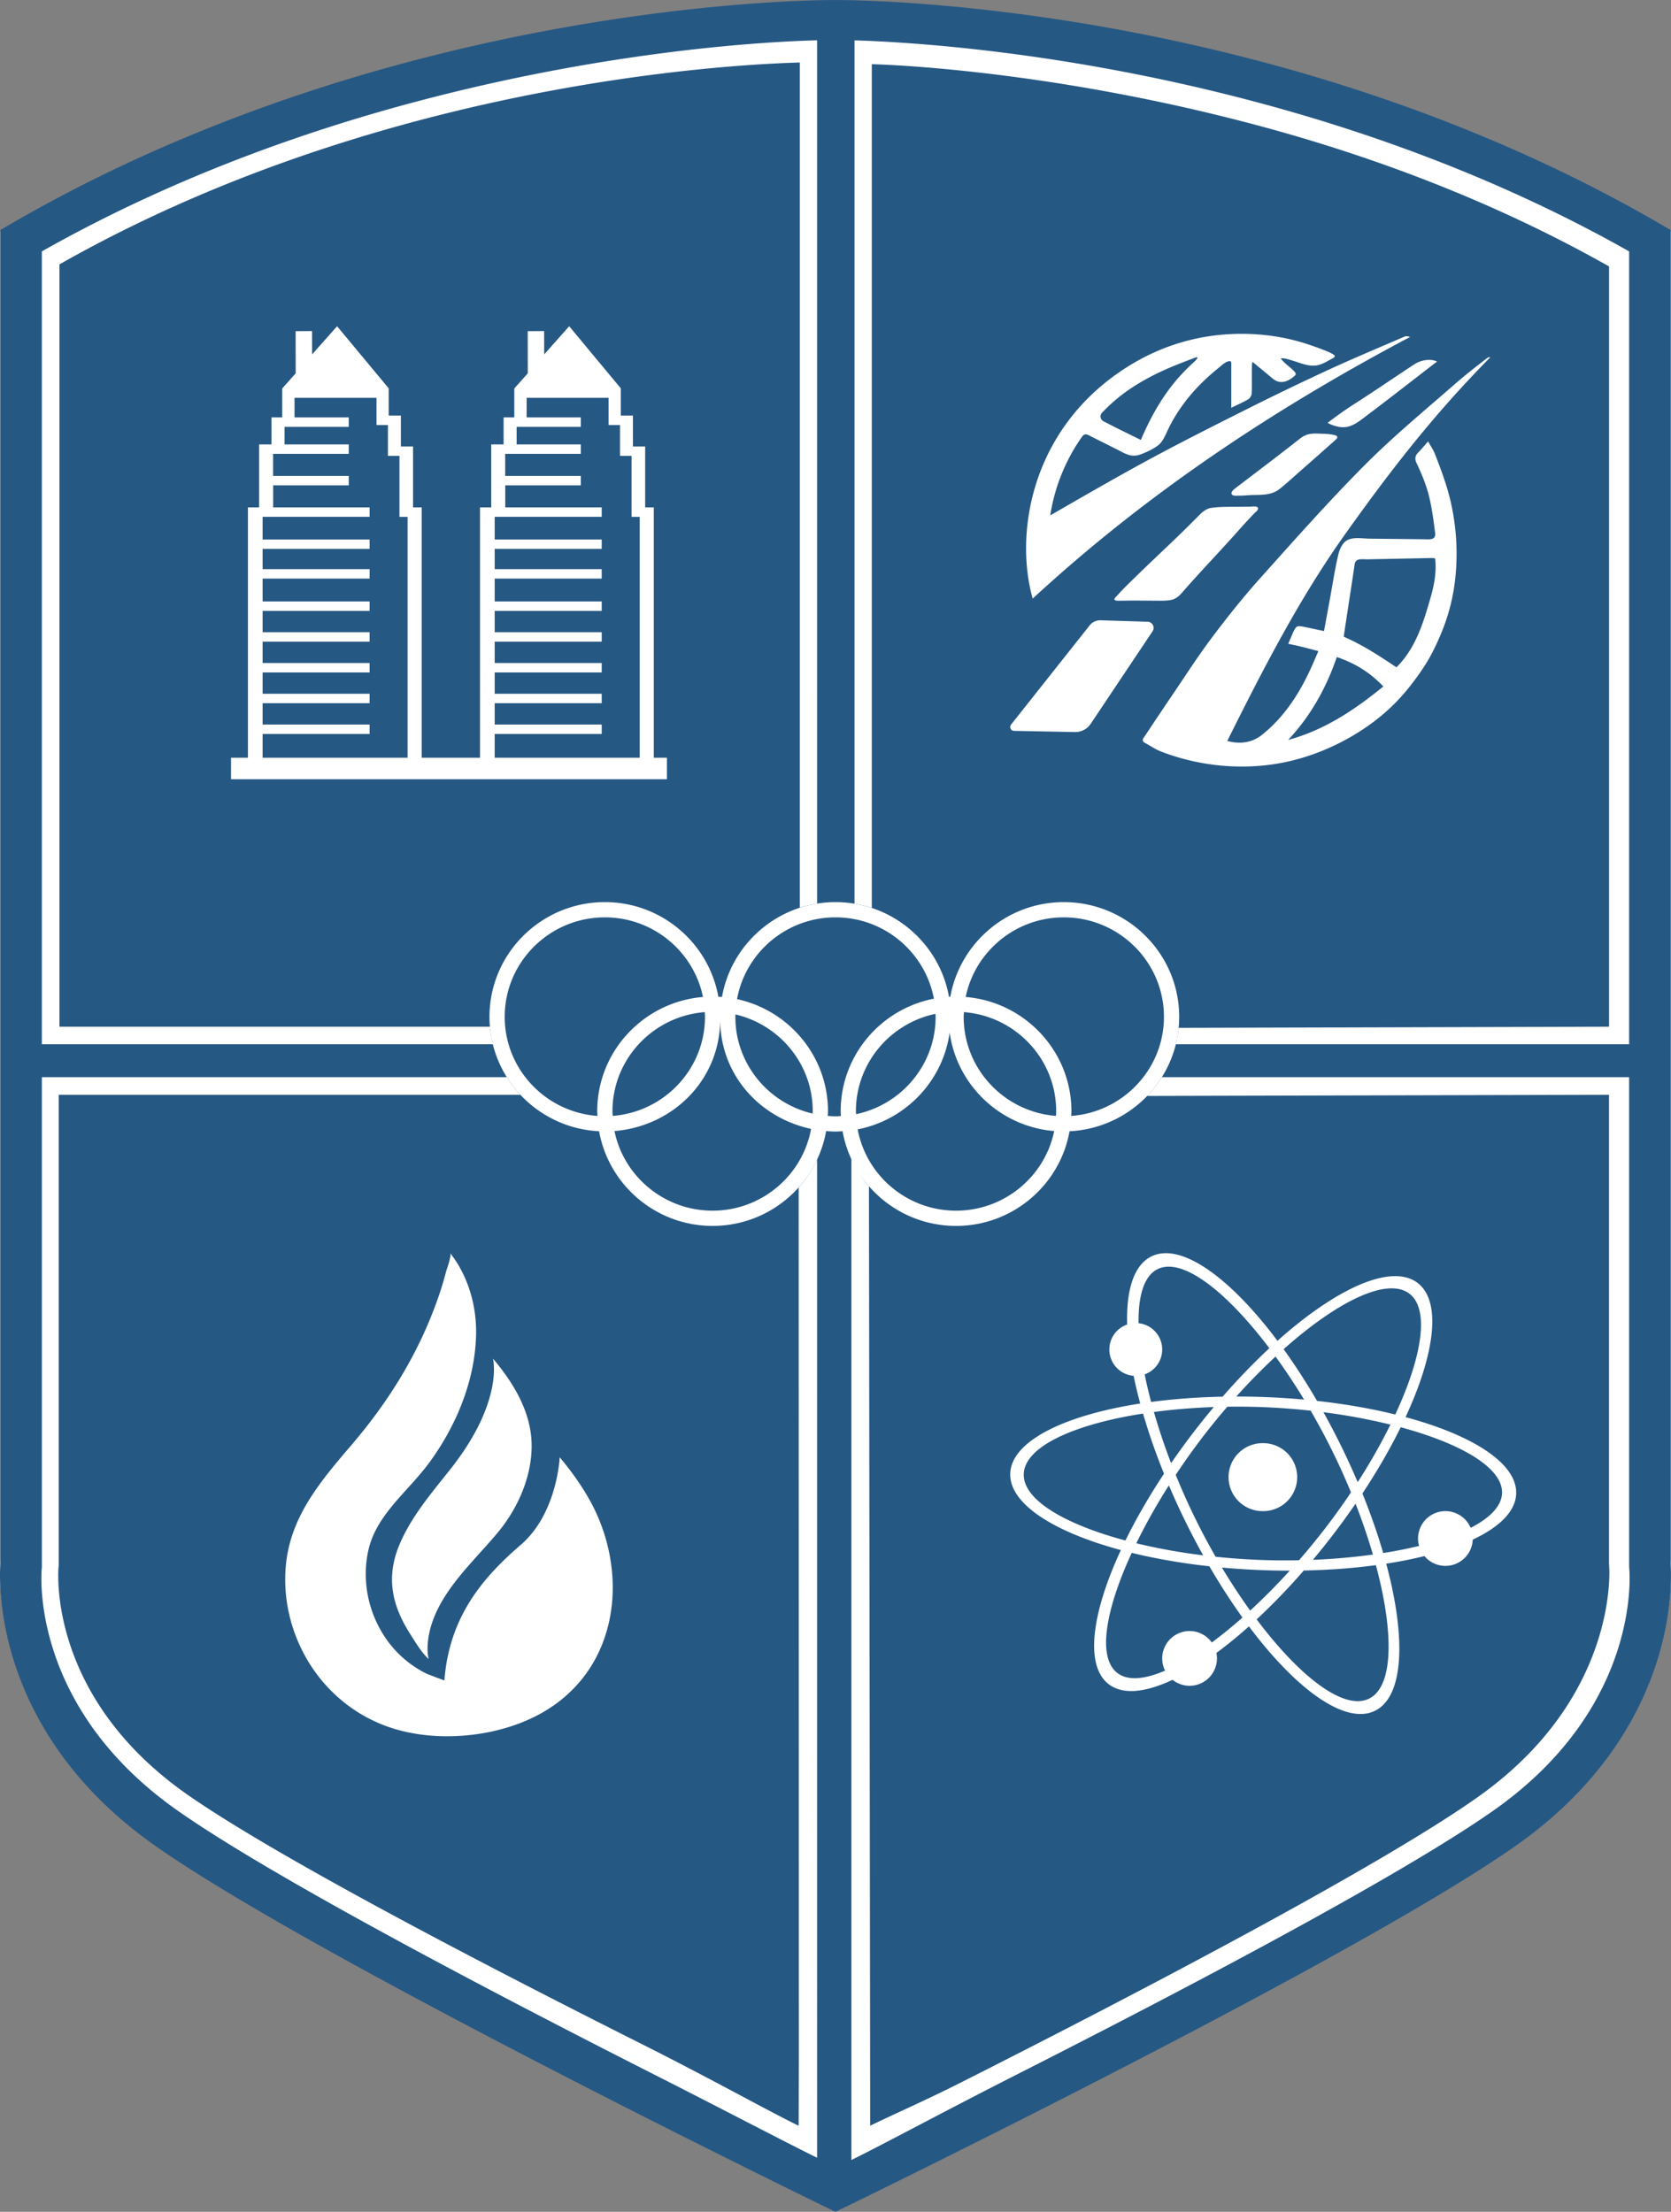
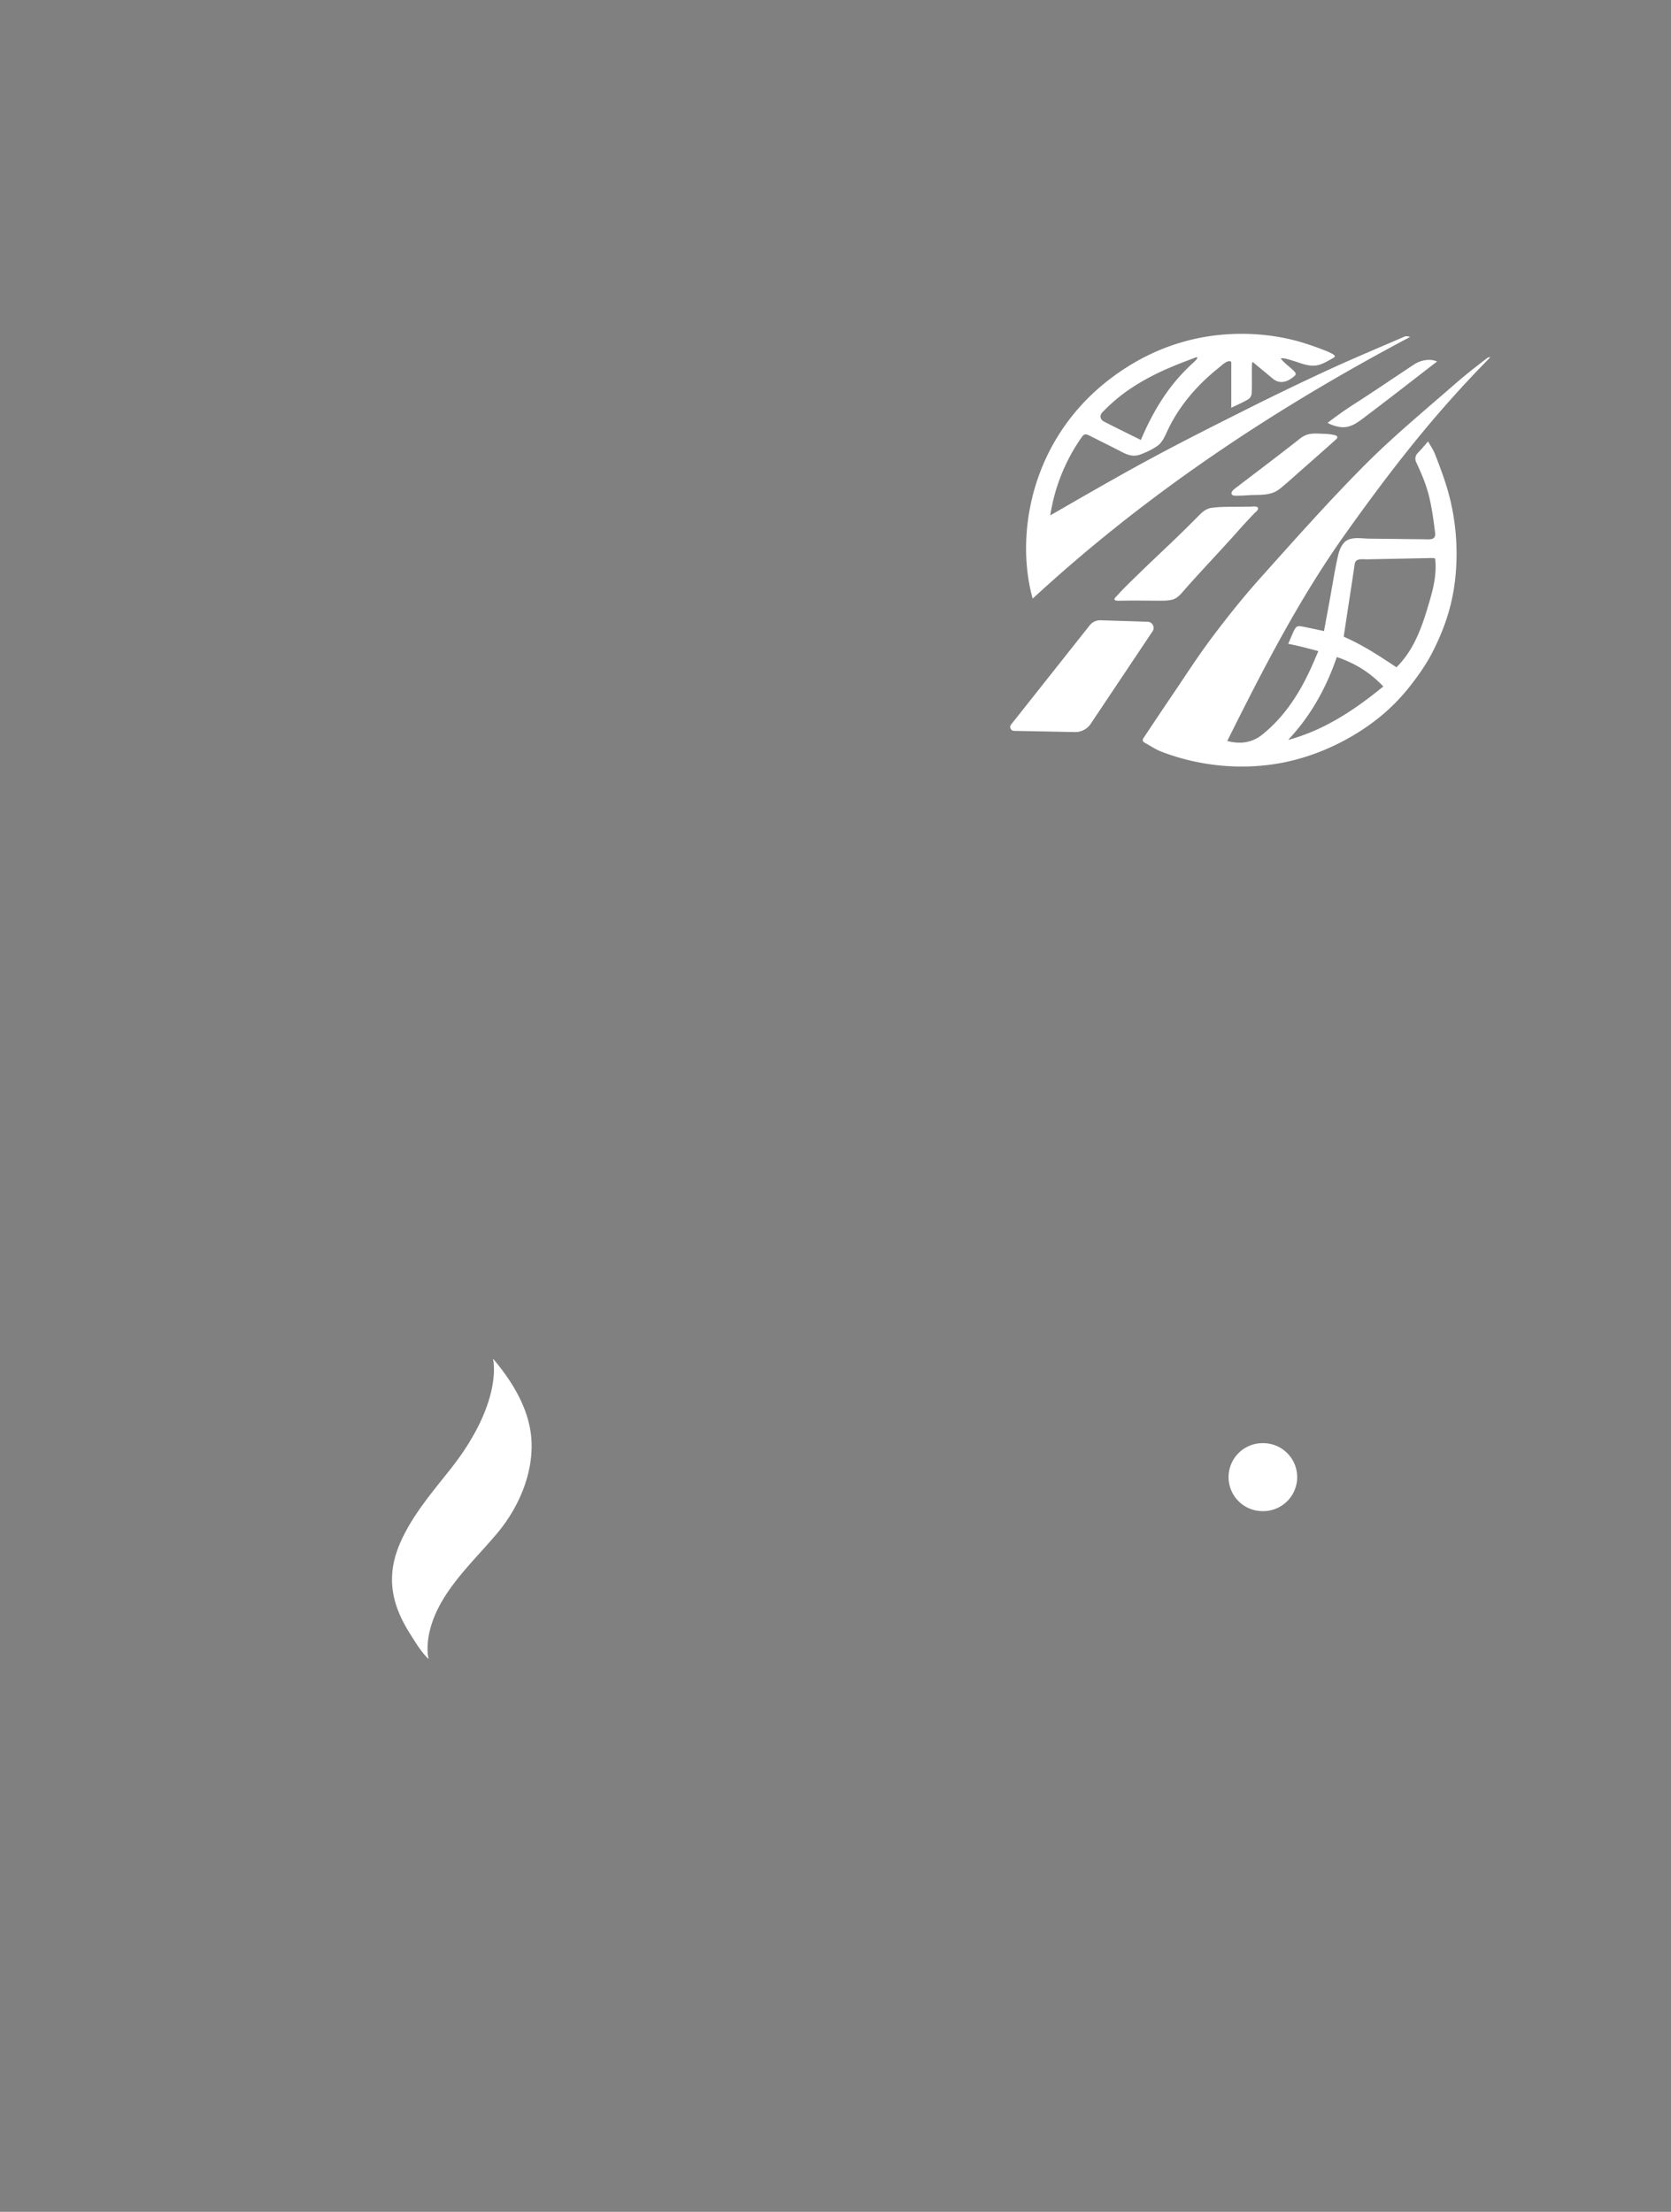
<svg xmlns="http://www.w3.org/2000/svg" viewBox="0 0 250.88 332.04">
  <rect x="0" y="0" width="250.88" height="332.04" fill="#808080" stroke="none" />
-   <path fill="#fff" d="M250.81 234.226V34.803l-1.914-1.111C190.857.025 128.06.172 125.47.188 122.825.171 60.015.027 1.98 33.692l-1.914 1.11v199.424c-.213 2.689-1.233 25.477 23.42 42.791 24.1 16.926 97.177 52.519 100.275 54.026l1.677.816 1.676-.816c3.1-1.507 76.175-37.1 100.275-54.026 24.654-17.314 23.635-40.102 23.42-42.79" />
-   <path fill="#265884" d="M224.19 271.821c-14.305 10.036-47.206 27.275-71.478 39.58-10.55 5.347-19.837 10.375-24.885 12.858V173.882c.707 1.382 1.595 3.058 2.636 4.195l.18 135.627v5.412c3.032-1.505 8.101-3.701 13.545-6.45 22.821-11.523 62.055-31.826 77.71-42.907 20.895-14.792 19.771-33.858 19.695-34.663l-.017-.364V164.35l-69.35.175a17.498 17.498 0 0 0 2.21-2.815h70.156v73.374l.019.384c.08.842 1.694 20.84-20.42 36.354zM128.297 6.06c7.692.225 30.93 1.541 59.299 8.99 17.892 4.698 37.774 11.83 56.997 22.689v119.026H176.52c.2-.802.36-1.62.441-2.462l64.62-.176V39.997C223.353 29.7 204.5 22.937 187.532 18.483c-26.9-7.064-49.35-8.634-56.642-8.847v126.657a17.303 17.303 0 0 0-2.594-.632zm-5.62 129.583c-.891.15-1.755.348-2.594.617V9.385c-7.963.212-37.37 1.779-71.103 12.802-13.036 4.258-26.716 9.933-40.056 17.502v114.437h64.632c.078.903.237 1.782.45 2.64H6.283V37.738c19.219-10.856 39.099-17.99 56.99-22.686 29.034-7.621 52.257-8.814 59.402-9.002zm0 178.13v10.148c-4.925-2.42-13.558-6.967-24.515-12.521-24.264-12.299-57.167-29.54-71.476-39.579-22.116-15.514-20.5-35.512-20.422-36.337l.02-.2v-73.575h69.816c.592.946 1.27 1.83 2.03 2.64H8.816v70.632l-.02.19c-.074.78-1.614 19.672 19.475 34.33 13.647 9.484 45.023 25.772 68.162 37.392 10.448 5.247 18.776 9.938 23.472 12.223l.033-9.837-.03-131.023c1.102-1.2 2.038-2.707 2.767-4.179zm128.136-79.088-.001-.053V34.522l-1.588-.922C191.325.015 128.135.007 125.474.005 122.819-.007 59.567.004 1.653 33.6l-1.588.921v200.111c-.204 2.581-1.259 25.25 23.258 42.47 24.193 16.989 97.61 52.747 100.724 54.262l1.39.676 1.39-.676c3.113-1.514 76.496-37.248 100.724-54.263 24.513-17.216 23.462-39.888 23.261-42.416" />
-   <path fill="#fff" d="M88.32 224.813c-1.227-2.13-2.688-4.141-4.285-6.048 0 0-.364 8.416-5.83 13.13-5.468 4.713-10.752 10.605-11.482 20.369-.001.019-2.518-.933-2.663-1.004a15.987 15.987 0 0 1-5.481-4.417c-3.174-4.024-4.369-9.324-3.256-14.191 1.22-5.343 6.022-8.814 9.194-13.173 3.974-5.463 6.647-11.944 6.944-18.558.364-8.073-3.879-12.785-3.886-12.793.276.307-.51 2.407-.596 2.741-.65 2.518-1.514 4.988-2.52 7.402-2.795 6.716-6.738 12.85-11.553 18.489-4.787 5.605-9.296 10.866-9.986 18.236-.91 9.713 4.525 19.87 14.392 23.87 6.636 2.689 15.293 2.213 21.796-.612 13.875-6.026 15.868-21.897 9.212-33.44" />
  <path fill="#fff" d="M67.575 220.616c-2.775 3.501-5.85 7.09-7.585 11.22-2.032 4.837-1.225 9.023 1.56 13.402.824 1.297 1.651 2.733 2.805 3.827 0 0-1.024-3.534 2.039-8.753 2.183-3.719 5.483-6.839 8.271-10.163 3.162-3.768 5.291-8.716 5.145-13.544-.142-4.726-2.711-9.01-5.797-12.653 0 0 1.703 6.396-6.438 16.664M200.704 98.637c2.768.931 5.01 2.332 6.987 4.416-4.314 3.518-8.827 6.542-14.294 8.027 3.37-3.587 5.704-7.761 7.307-12.443zm1.573-6.617c.371-2.439.755-4.875 1.108-7.316.14-.973 1.148-.724 1.912-.739 3.232-.06 6.464-.13 9.695-.194.136-.003.272.033.476.062.237 2.028-.148 4.012-.684 5.878-1.092 3.801-2.253 7.629-5.125 10.464-2.504-1.663-4.86-3.244-7.918-4.6.151-.996.342-2.276.536-3.555zm-13.088-5.208c-2.548 2.844-4.938 5.844-7.234 8.9-2.126 2.828-4.036 5.82-6.027 8.75-1.37 2.015-2.719 4.047-4.073 6.074-.219.328-.534.67.029.977.817.447 1.6.986 2.463 1.318 5.516 2.132 11.697 2.782 17.529 1.789 5.464-.93 10.941-3.476 15.25-6.959a29.076 29.076 0 0 0 4.55-4.63c1.284-1.634 2.503-3.367 3.437-5.214 1.8-3.55 2.952-7.012 3.376-10.981a34.915 34.915 0 0 0-.786-11.936 30.91 30.91 0 0 0-.379-1.408c-.53-1.81-1.205-3.588-1.884-5.339-.245-.633-.65-1.204-1.03-1.888-.61.69-1.035 1.214-1.509 1.692-.442.45-.504.956-.258 1.479.772 1.641 1.476 3.295 1.909 5.06.441 1.801.679 3.644.913 5.48.15 1.172-.881.985-1.728.976l-3.553-.04-4.61-.05c-1.178-.014-2.903-.386-3.789.617-.476.538-.733 1.237-.892 1.929-.494 2.153-.826 4.344-1.225 6.52l-.884 4.81c-.643-.137-1.285-.278-1.93-.414-.307-.064-.615-.128-.923-.19-.283-.054-.574-.134-.862-.134-.202.001-.372.047-.502.204-.252.304-.41.701-.563 1.06-.187.435-.372.87-.559 1.303-.05.117.075.106.152.121.166.032.331.065.496.099.323.068.646.141.967.217.65.155 1.296.324 1.941.493.307.082.615.162.924.24.03.007-.174.431-.196.482-.126.294-.253.59-.378.886-.22.516-.45 1.028-.687 1.538-.472 1.008-.981 2-1.543 2.961a27.873 27.873 0 0 1-1.834 2.763 22.895 22.895 0 0 1-2.2 2.512c-.512.501-1.048.978-1.608 1.426-1.448 1.159-3.196 1.46-5.222.93 5.363-10.75 10.791-21.35 17.755-31.126 6.948-9.753 13.33-17.952 21.741-26.476a.645.645 0 0 0-.502.139c-2.148 1.67-3.06 2.356-5.11 4.141-4.508 3.927-9.126 7.758-13.332 11.992-5.402 5.442-10.501 11.19-15.62 16.907M179.66 53.924c-.27.344-.608.607-.923.905-.398.383-.79.775-1.17 1.178a27.209 27.209 0 0 0-2.168 2.604c-1.183 1.62-2.196 3.36-3.078 5.16-.366.749-.71 1.509-1.036 2.276-1.981-.986-3.797-1.855-5.58-2.792-.528-.278-.637-.884-.229-1.319a25.376 25.376 0 0 1 4.613-3.833c1.666-1.088 3.442-1.999 5.264-2.795a58.74 58.74 0 0 1 2.187-.896c.641-.248 1.285-.49 1.928-.733.072-.028.23-.079.292.001.063.081-.052.183-.1.244zm4.128-3.707a31.516 31.516 0 0 0-10.424 2.654 33.384 33.384 0 0 0-5.025 2.804c-13.635 9.197-16.007 24.556-13.294 34.19 17.068-15.764 36.204-28.456 56.664-39.282-.313-.103-.605-.151-.833-.052-3.87 1.672-7.76 3.3-11.587 5.062a420.13 420.13 0 0 0-12.296 5.934c-5.622 2.818-11.237 5.652-16.744 8.694-4.218 2.331-8.392 4.74-12.566 7.15a27.765 27.765 0 0 1 4.712-11.726c.13-.185.284-.382.505-.43.204-.044.41.052.599.146 1.345.675 2.69 1.35 4.037 2.024 1.287.646 2.273 1.378 3.728.824.868-.329 1.803-.76 2.553-1.309.763-.56 1.134-1.55 1.531-2.384 1.028-2.155 2.397-4.137 3.997-5.907a30.177 30.177 0 0 1 2.584-2.524c.332-.288.671-.569 1.014-.845.32-.256.63-.555.976-.775.184-.117.717-.393.9-.158.041.054.044.13.044.2-.003 1.458-.002 2.918-.002 4.378v2.328c1.039-.509 1.844-.84 2.575-1.294.252-.158.467-.543.484-.84.043-.8.04-1.603.035-2.406-.003-.38-.008-.76 0-1.14.006-.357-.015-.757.062-1.108.02-.084.088-.064.143-.018.465.401.943.781 1.415 1.173.508.421 1.013.847 1.522 1.268.911.756 1.926.593 2.851-.087.704-.516.801-.606.15-1.232-.571-.548-1.362-1.086-1.815-1.728.5-.086 1.189.163 1.67.302 1.346.389 2.702 1.085 4.135.656.712-.215 1.359-.628 2.01-.979.529-.285.28-.461-.105-.677-.424-.238-.882-.418-1.334-.594a44.86 44.86 0 0 0-2.95-1.03c-.122-.039-.245-.078-.369-.114-3.737-1.089-7.673-1.452-11.552-1.148M181.69 76.273c-.593.139-1.115.536-1.54.963a196.322 196.322 0 0 1-3.305 3.277c-1.918 1.851-3.869 3.667-5.777 5.528-.87.85-1.759 1.683-2.597 2.564-.222.231-.438.466-.65.704-.146.166-.313.298-.438.484-.038.056-.074.122-.062.188.018.09.114.14.202.163.152.04.312.039.469.036.804-.008 1.61-.025 2.415-.025l3.528.024c.66.004 1.33.008 1.978-.136.915-.202 1.479-.995 2.064-1.655 2.359-2.664 4.808-5.241 7.192-7.883.24-.265.478-.532.715-.8a94.742 94.742 0 0 1 2.445-2.654c.174-.182.49-.378.546-.64.113-.536-.89-.352-1.174-.351-.618.001-1.237.007-1.856.015-1.046.013-2.114-.01-3.161.077-.333.028-.665.067-.993.121M186.036 74.408c.703.004 1.4-.083 2.101-.095 1.194-.021 2.567.003 3.607-.654.217-.136.435-.299.668-.491.97-.8 1.897-1.652 2.843-2.483a803.349 803.349 0 0 0 5.304-4.694c.466-.418.142-.611-.291-.699-.49-.1-.987-.156-1.487-.17-1.514-.038-2.421-.211-3.636.746-2.984 2.357-6.721 5.17-9.742 7.481-.283.218-.755.666-.367.959.215.161.752.099 1 .1M199.325 63.479c.532.306 1.159.509 1.764.61 1.698.283 2.871-.769 4.134-1.72 3.317-2.5 6.594-5.057 9.881-7.597.18-.139.432-.324.65-.497-.854-.426-2.298-.311-3.406.413-2.964 1.943-5.881 3.955-8.861 5.861a55.091 55.091 0 0 0-4.162 2.93M172.307 93.337l-7.067-.22a2.009 2.009 0 0 0-1.636.76l-11.807 14.899a.582.582 0 0 0 .446.943l9.15.177a2.778 2.778 0 0 0 2.36-1.232l9.29-13.896a.92.92 0 0 0-.736-1.43M189.656 226.85a5.101 5.101 0 1 0 0-10.202 5.102 5.102 0 1 0 0 10.202" />
-   <path fill="#fff" d="M220.8 229.357a4.113 4.113 0 0 0-7.899 1.602c0 .385.058.758.158 1.113-1.679.41-3.484.768-5.384 1.07a94.172 94.172 0 0 0-3.126-8.938c2.254-3.408 4.182-6.76 5.75-9.945 9.077 2.454 15.366 6.096 15.212 9.914-.079 1.94-1.815 3.699-4.711 5.184zM205.545 255c-3.78 1.86-10.434-3.327-16.876-11.898a95.982 95.982 0 0 0 7.078-7.337c3.829-.075 7.466-.35 10.825-.804 2.704 10.063 2.68 18.213-1.027 20.039zm-22.088-19.679a111.268 111.268 0 0 0 10.183.464 94.148 94.148 0 0 1-5.941 5.995 92.13 92.13 0 0 1-4.242-6.459zm-1.52 11.248a4.1 4.1 0 0 0-3.338-1.719 4.11 4.11 0 0 0-3.678 5.94c-3.076 1.332-5.602 1.56-7.169.353-3.027-2.334-1.781-9.493 2.165-18.029 3.544.867 7.468 1.556 11.658 2.017a95.85 95.85 0 0 0 4.964 7.695 68.956 68.956 0 0 1-4.602 3.743zm-28.233-25.313c.168-4.129 7.61-7.45 17.907-9.051a93.737 93.737 0 0 0 3.15 9.025c-2.273 3.44-4.217 6.82-5.792 10.03-9.14-2.448-15.422-6.131-15.265-10.004zm17.239-22.615c-.062-4.152.83-7.119 2.864-8.12 3.728-1.835 10.348 3.375 16.772 11.87a96.25 96.25 0 0 0-7.016 7.278c-3.794.075-7.402.347-10.735.792a68.683 68.683 0 0 1-.97-4.141 3.966 3.966 0 0 0-.915-7.679zm24.849 11.468a111.42 111.42 0 0 0-5.61-.37 113.26 113.26 0 0 0-4.569-.09 92.127 92.127 0 0 1 5.895-6.004 93.087 93.087 0 0 1 4.284 6.464zm5.517 6.872a110.714 110.714 0 0 0-2.61-4.98 90.624 90.624 0 0 1 10.058 1.861 88.659 88.659 0 0 1-4.916 8.642 110.456 110.456 0 0 0-2.532-5.523zm-1.365 13.664a110.599 110.599 0 0 0 3.575-4.91 91.155 91.155 0 0 1 2.609 7.637 93.343 93.343 0 0 1-9.012.79 110.85 110.85 0 0 0 2.828-3.517zm-20.447-2.596a101.706 101.706 0 0 1-2.976-6.643c1.32-1.993 2.735-3.98 4.232-5.924a101.264 101.264 0 0 1 3.514-4.305c1.83-.027 3.686-.005 5.556.07 2.348.096 4.678.274 6.957.523a100.907 100.907 0 0 1 6.055 12.264 101.797 101.797 0 0 1-3.915 5.447 101.507 101.507 0 0 1-3.892 4.743c-2.023.04-4.075.024-6.136-.06a100.594 100.594 0 0 1-6.384-.466 100.978 100.978 0 0 1-3.01-5.65zm-6.253-16.081c2.835-.38 5.861-.631 8.988-.74a110.752 110.752 0 0 0-6.405 8.42 92.76 92.76 0 0 1-2.583-7.68zm4.757 16.487a110.57 110.57 0 0 0 2.639 5.031 88.908 88.908 0 0 1-10.039-1.809 90.19 90.19 0 0 1 4.892-8.687c.77 1.804 1.604 3.628 2.508 5.465zm33.616-34.24c3.07 2.367 1.859 9.548-2.132 18.128-3.568-.878-7.525-1.574-11.75-2.04a95.012 95.012 0 0 0-5.014-7.762c8.01-7.13 15.559-10.896 18.896-8.325zm-.59 18.524c4.432-9.562 5.416-17.367 1.829-20.131-3.888-2.996-12.135.709-21.06 8.673-7.173-9.572-14.524-14.835-18.928-12.667-2.617 1.288-3.79 5.002-3.637 10.223a3.965 3.965 0 0 0 .969 7.702c.272 1.34.603 2.729.988 4.158-11.476 1.779-19.317 5.664-19.513 10.477-.184 4.524 6.433 8.782 16.61 11.522-4.433 9.561-5.417 17.367-1.83 20.131 2.108 1.624 5.5 1.275 9.586-.651a4.11 4.11 0 0 0 6.587-4.037 67.474 67.474 0 0 0 4.885-3.984c7.174 9.571 14.526 14.834 18.928 12.666 4.323-2.127 4.702-10.87 1.682-22.084a65.493 65.493 0 0 0 5.741-1.139 4.1 4.1 0 0 0 3.148 1.472 4.108 4.108 0 0 0 4.103-3.943c4.017-1.883 6.413-4.237 6.52-6.866.184-4.524-6.432-8.781-16.608-11.522M39.427 110.185h16.066v-1.418H39.427v-3.202h16.066v-1.418H39.427v-3.202h16.066v-1.417H39.427v-3.203h16.066v-1.417H39.427v-3.201h16.066v-1.419H39.427v-3.43h16.066V85.44H39.427v-3.035h16.066v-1.417H39.427v-3.4h16.066v-1.419H41.01v-3.308h11.35v-1.418H41v-3.308H52.36v-1.419H42.72v-2.637h9.64V62.66h-8.14V59.72h12.308v4.085h1.715v4.636h1.732v9.148h1.22v36.163H39.428zm34.845 0h16.067v-1.418H74.272v-3.202h16.067v-1.418H74.272v-3.202h16.067v-1.417H74.272v-3.203h16.067v-1.417H74.272v-3.201h16.067v-1.419H74.272v-3.43h16.067V85.44H74.272v-3.035h16.067v-1.417H74.272v-3.4h16.067v-1.419H75.856v-3.308h11.35v-1.418H75.845v-3.308h11.361v-1.419h-9.64v-2.637h9.64V62.66h-8.14V59.72h12.307v4.085h1.716v4.636h1.73v9.148h1.222v36.163h-21.77zm23.888 3.566V76.169h-1.297v-9.148h-1.83v-4.634h-1.829V58.3l-.035-.047-7.713-9.278-3.751 4.226-.01-3.5-2.464.016.01 6.327c-.024.025-.029.032-.051.057l-.179.198-.262.289c-.105.116-.2.236-.306.352-.11.123-.22.255-.331.377-.107.119-.217.244-.325.362-.095.098-.185.204-.277.306-.1.112-.2.224-.294.34v4.336H75.61v4.055H73.75v9.453h-1.682v37.582h-8.754V76.169h-1.298v-9.148h-1.829v-4.634h-1.83V58.3l-.035-.047-7.713-9.278-3.75 4.226-.01-3.5-2.465.016.01 6.327-.051.057-.178.198-.262.289c-.105.116-.2.236-.306.352-.112.123-.22.255-.331.377l-.325.362c-.096.098-.186.204-.278.306a9.26 9.26 0 0 0-.293.34v4.336h-1.608v4.055h-1.858v9.453h-1.682v37.582h-2.537v3.224h65.444v-3.224h-1.97M160.825 167.523c.01-.238.036-.47.036-.71 0-9.01-7-16.413-15.876-17.148 1.395-6.809 7.47-11.952 14.732-11.952 8.291 0 15.035 6.699 15.035 14.934 0 7.862-6.153 14.31-13.927 14.876zm-17.286 14.222c-7.351 0-13.476-5.27-14.771-12.205 7.197-1.4 12.797-7.244 13.81-14.53 1.1 7.91 7.61 14.115 15.694 14.783-1.395 6.811-7.47 11.952-14.733 11.952zm-18.1-14.166c-.393 0-.779-.028-1.164-.059.01-.236.036-.468.036-.707 0-8.244-5.86-15.145-13.655-16.824 1.267-6.968 7.407-12.276 14.783-12.276 7.352 0 13.476 5.272 14.772 12.207-7.964 1.548-13.994 8.53-13.994 16.893 0 .244.027.483.037.726-.272.013-.54.04-.815.04zm-18.45 14.166c-7.263 0-13.338-5.141-14.733-11.952 8.824-.729 15.787-7.678 15.87-16.616.073 8.174 5.901 14.626 13.646 16.292-1.267 6.97-7.407 12.276-14.783 12.276zm-31.214-29.098c0-8.235 6.745-14.934 15.035-14.934 7.263 0 13.338 5.143 14.733 11.952-8.876.735-15.876 8.138-15.876 17.148 0 .24.026.472.036.71-7.773-.567-13.928-7.014-13.928-14.876zm30.07 0c0 7.838-6.115 14.272-13.855 14.873-.011-.236-.036-.468-.036-.707 0-7.838 6.116-14.272 13.855-14.873.012.236.036.468.036.707zm16.16 14.524c-6.638-1.548-11.6-7.466-11.6-14.524 0-.122.014-.238.017-.359 6.639 1.55 11.602 7.465 11.602 14.525 0 .12-.016.238-.018.358zm18.468-14.524c0 7.182-5.133 13.193-11.946 14.612-.004-.15-.023-.295-.023-.446 0-7.182 5.133-13.194 11.947-14.613.004.15.022.296.022.447zm18.064 14.873c-7.738-.601-13.854-7.035-13.854-14.873 0-.239.025-.471.036-.707 7.74.601 13.854 7.035 13.854 14.873 0 .239-.024.471-.036.707zm18.503-14.873c0-9.495-7.77-17.22-17.323-17.22-8.516 0-15.601 6.148-17.04 14.209l-.197.01c-1.435-8.067-8.521-14.22-17.04-14.22-8.527 0-15.618 6.162-17.045 14.238-.18-.015-.363-.019-.544-.028-1.439-8.061-8.523-14.21-17.04-14.21-9.552 0-17.323 7.726-17.323 17.22 0 9.206 7.31 16.726 16.46 17.177 1.44 8.062 8.524 14.21 17.041 14.21 8.527 0 15.617-6.161 17.044-14.237.465.037.931.07 1.406.07.357 0 .707-.031 1.059-.053 1.434 8.067 8.52 14.22 17.04 14.22 8.518 0 15.602-6.148 17.04-14.21 9.151-.451 16.462-7.97 16.462-17.176" />
</svg>